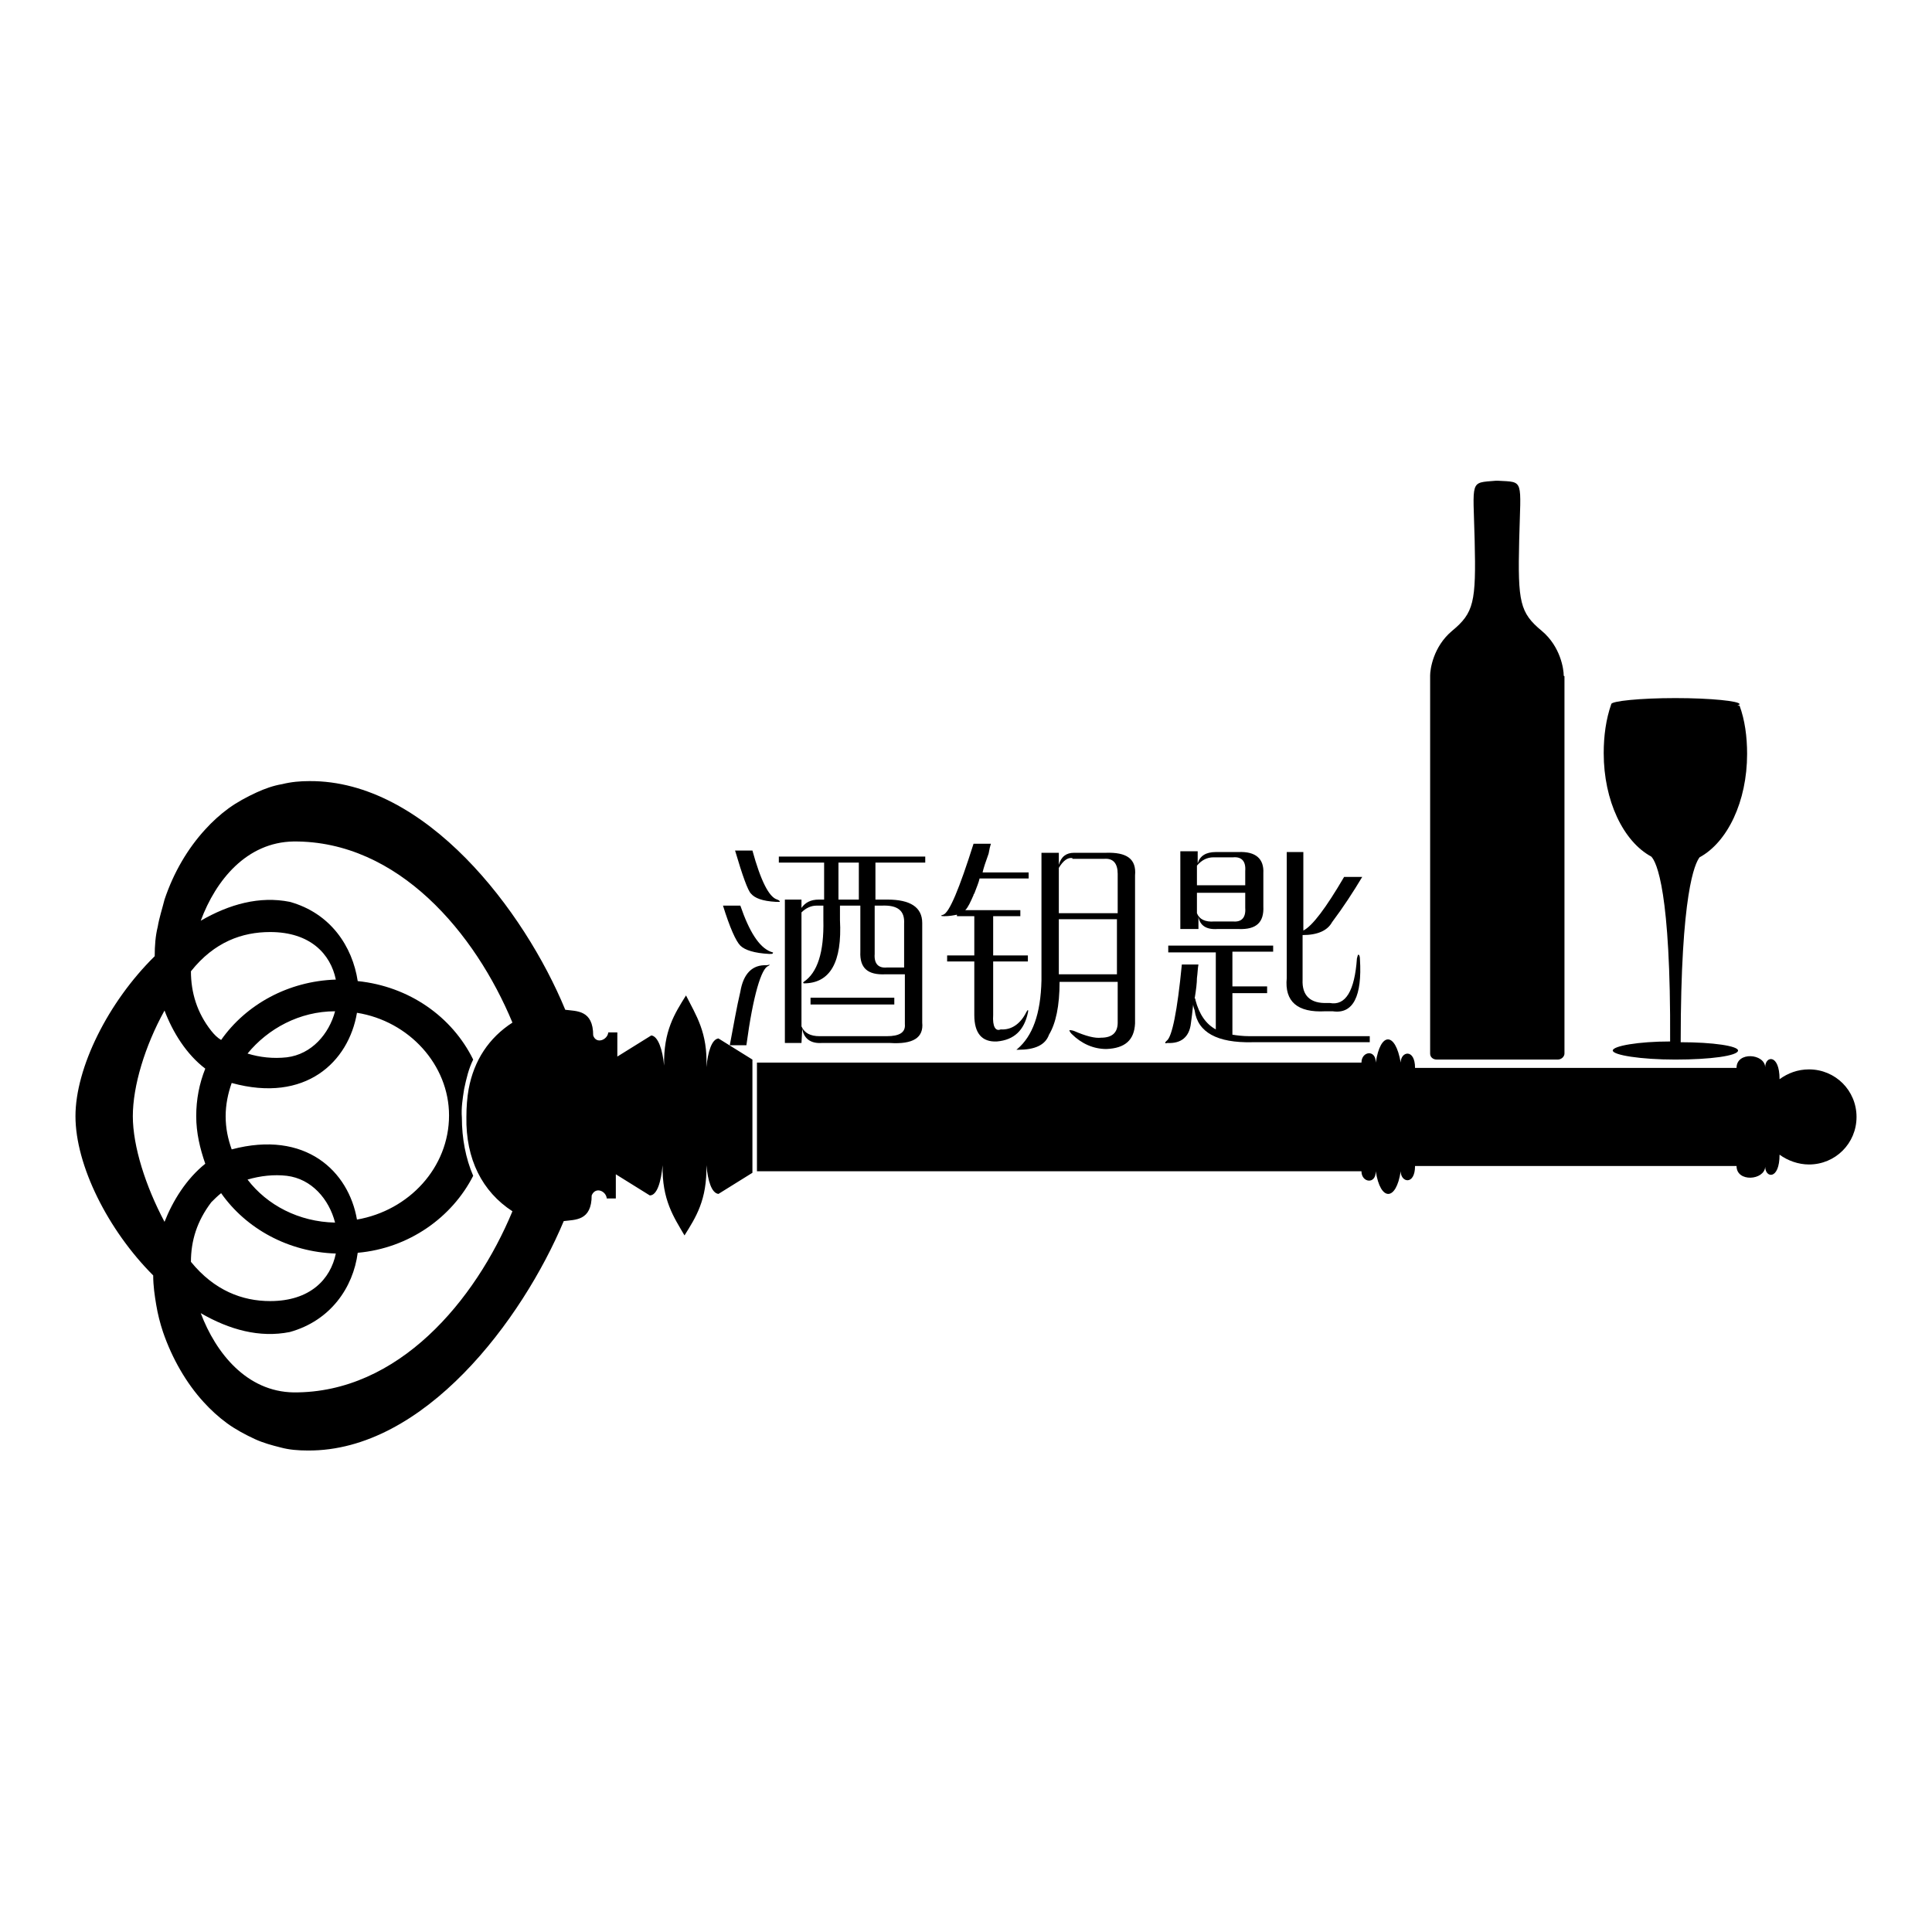
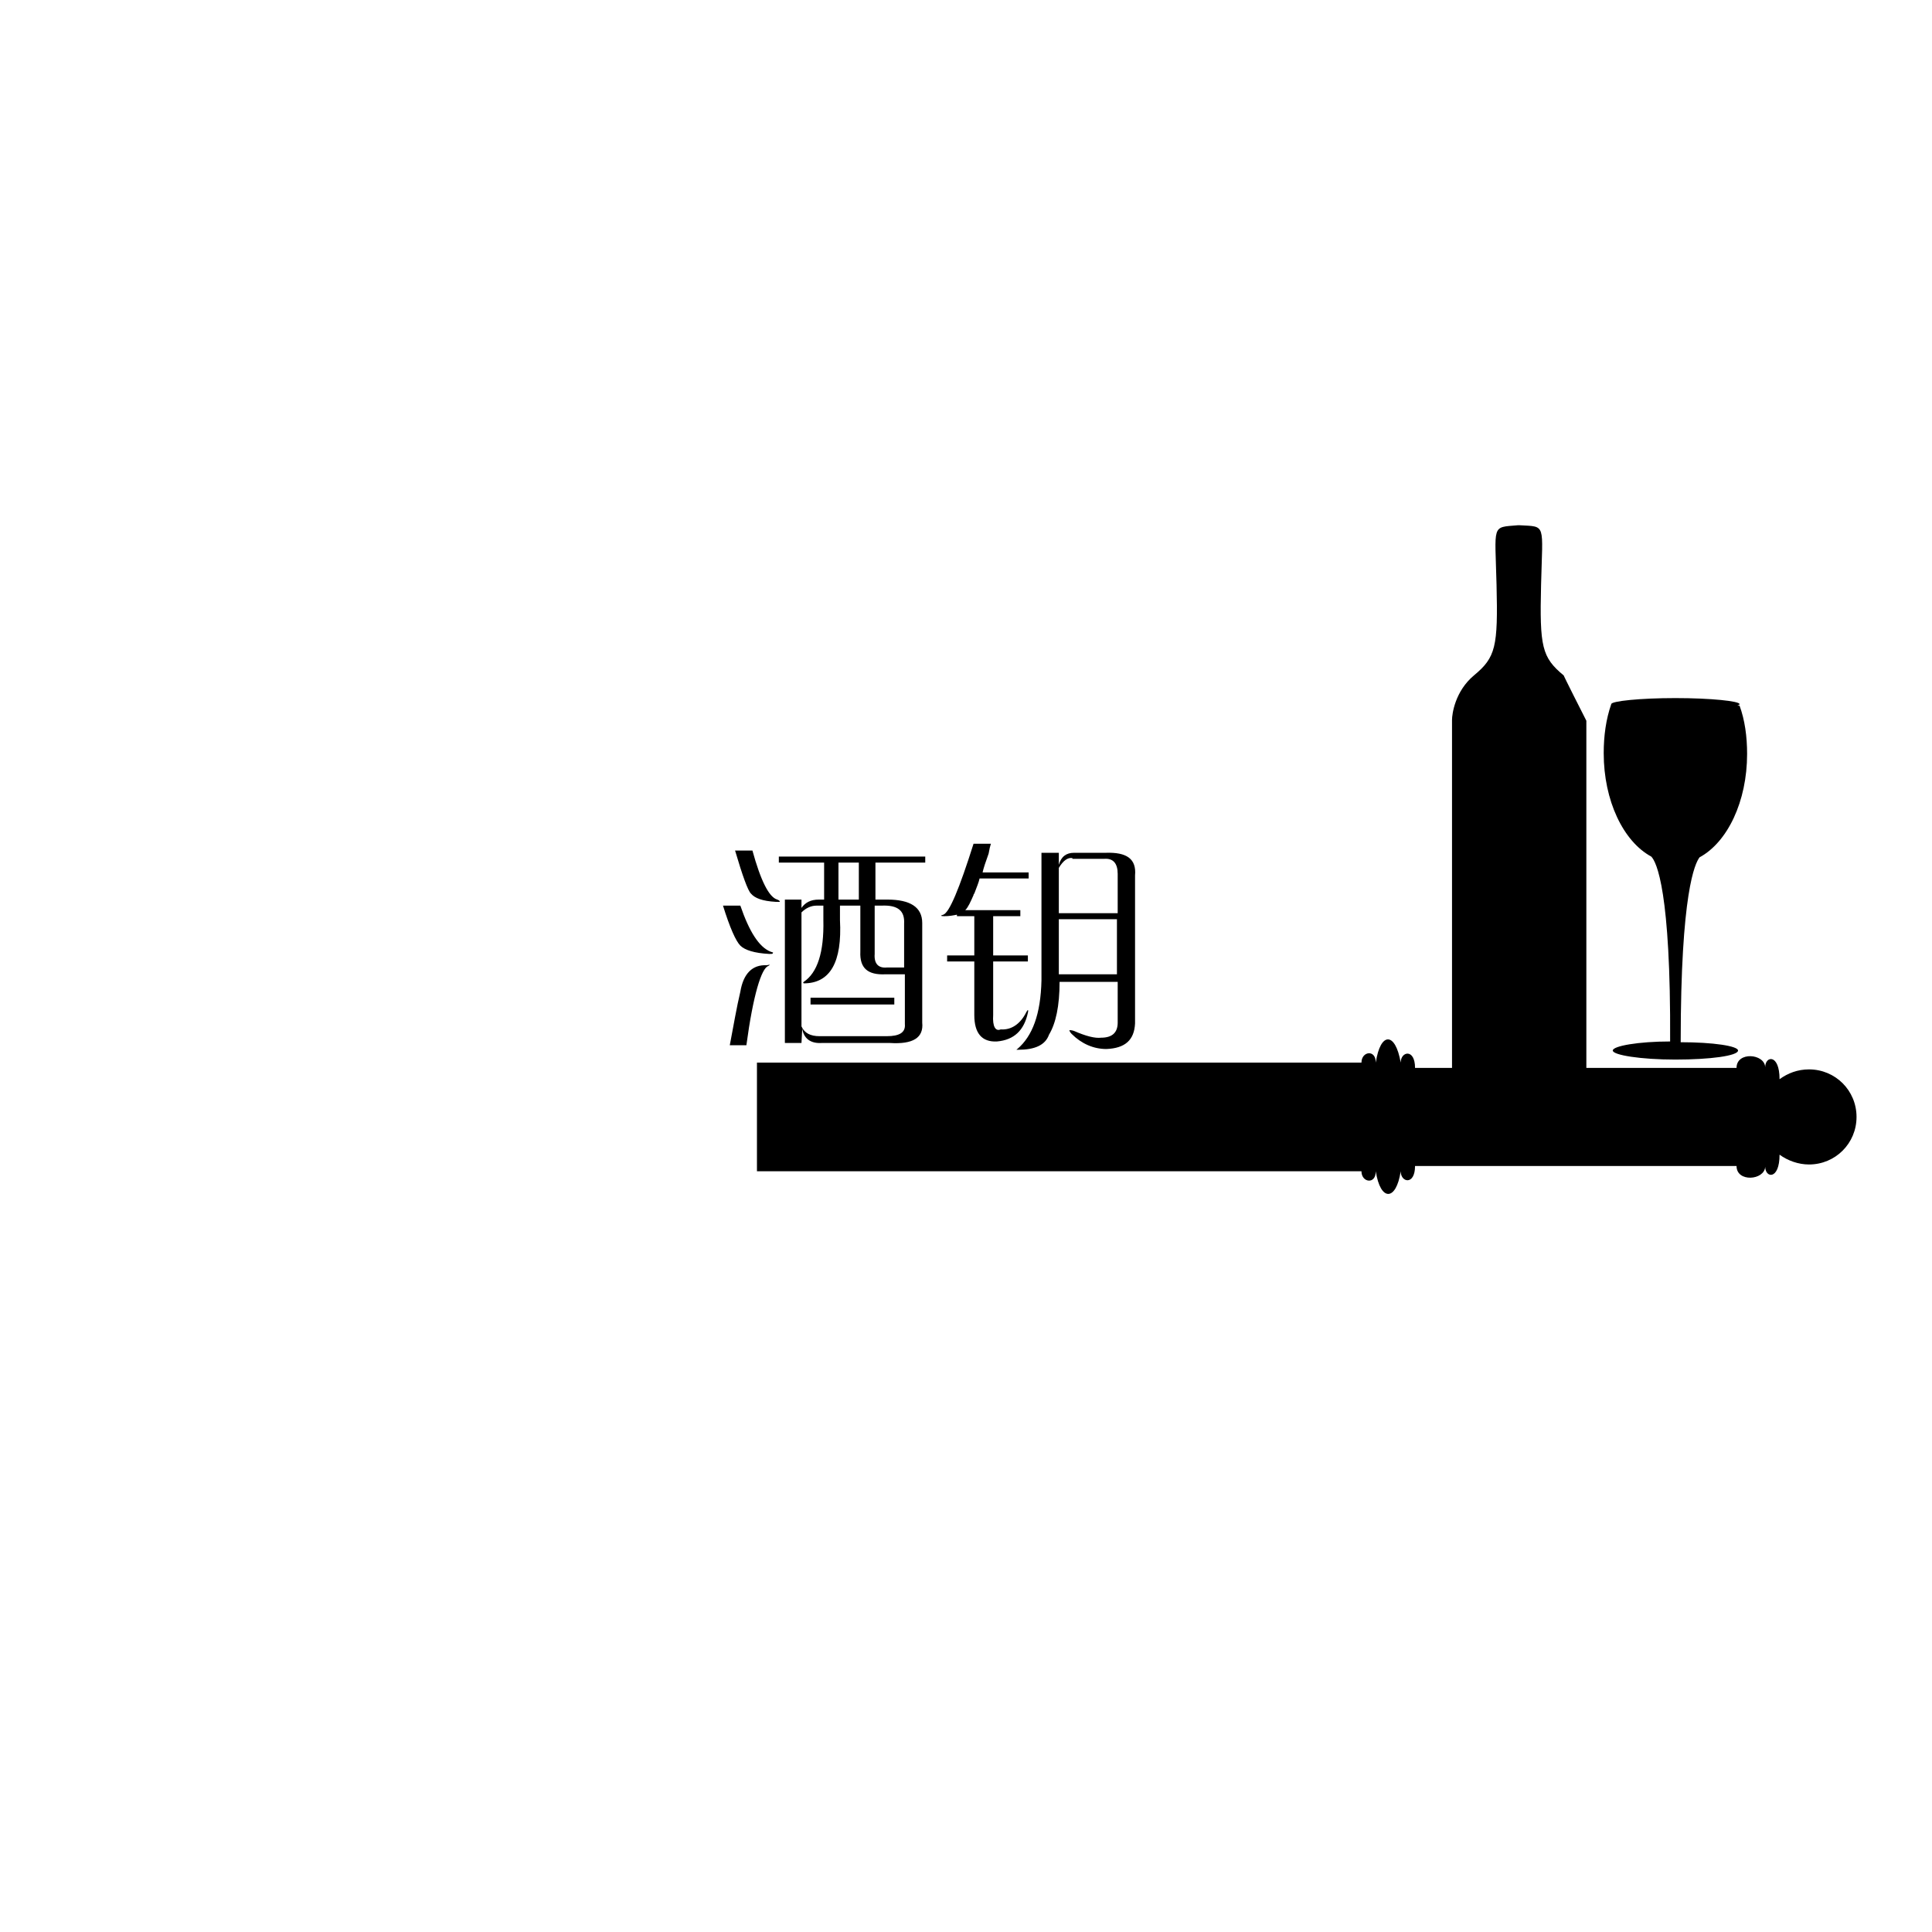
<svg xmlns="http://www.w3.org/2000/svg" version="1.1" x="0px" y="0px" viewBox="0 0 256 256" enable-background="new 0 0 256 256" xml:space="preserve">
  <g>
    <g>
-       <path fill="#000000" d="M32.8,139.6c1.6,0.5,3.4,0.7,5.2,0.5c3.3-0.4,5.6-3.1,6.4-6.1C39.7,134,35.5,136.3,32.8,139.6z M47.4,166c-0.6,4.6-3.6,9-9,10.5c-4,0.8-8-0.3-11.8-2.5c2,5.3,6.1,10.4,12.3,10.5l0,0c13.9,0.1,24.1-12.2,29-24c-4-2.6-6.2-6.9-6.1-12.5c0-1.3,0.1-2.6,0.3-3.7c0.7-3.8,2.7-6.8,5.8-8.8c-4.9-11.8-15.1-24.1-29-24l0,0c-6.2,0.1-10.3,5.1-12.3,10.5c3.8-2.2,7.8-3.3,11.8-2.5c5.4,1.5,8.3,5.9,9,10.5c6.8,0.7,12.5,4.7,15.3,10.4c-0.6,1.2-0.9,2.5-1.2,3.9c-0.2,1.3-0.4,2.5-0.3,3.8c0,2.7,0.5,5.4,1.5,7.7C59.9,161.3,54.2,165.4,47.4,166z M32.8,156.3c2.6,3.4,6.8,5.6,11.6,5.7c-0.8-3.1-3.1-5.8-6.4-6.2C36.3,155.6,34.5,155.8,32.8,156.3z M21.8,133.9c-2.6,4.7-4.2,10-4.2,14c0,4,1.7,9.3,4.2,14c1.1-2.8,2.9-5.7,5.4-7.7c-0.7-2-1.2-4.1-1.2-6.3c0-2.2,0.4-4.3,1.2-6.3C24.7,139.7,22.9,136.8,21.8,133.9z M47.3,134.2c-1.1,6.5-6.8,12-16.6,9.3c-0.5,1.4-0.8,2.9-0.8,4.4c0,1.6,0.3,3,0.8,4.4c9.8-2.6,15.5,2.9,16.6,9.3l0,0c6.9-1.2,12.2-6.9,12.2-13.8C59.5,141.1,54.2,135.3,47.3,134.2z M93.6,141.4c0.2-2,0.7-3.7,1.6-3.8l4.5,2.8v7.5v7.5l-4.5,2.8c-0.9-0.1-1.4-1.7-1.6-3.8h0c0.1,4.6-1.4,6.9-2.9,9.3c-1.4-2.4-3-4.7-2.9-9.3c-0.2,2.1-0.7,4-1.7,4l-4.5-2.8v3.2h-1.2c-0.1-1-1.5-1.6-2-0.4c0,3.4-2.2,3.2-3.7,3.4c-5.5,13.1-18.5,30.5-33.9,30.4c-1.3,0-2.5-0.1-3.6-0.4c-1.2-0.3-2.3-0.6-3.4-1.1c-1.3-0.6-2.6-1.3-3.7-2.1c-1.1-0.8-2.2-1.8-3.1-2.8c-2.3-2.5-4.2-5.8-5.4-9.3c-0.4-1.2-0.7-2.4-0.9-3.6c-0.2-1.2-0.4-2.5-0.4-3.9C14.3,163,10,154.4,10,147.9c0-6.4,4.3-15.1,10.5-21.2c0-1.4,0.1-2.7,0.4-3.9c0.2-1.2,0.6-2.4,0.9-3.6c1.2-3.6,3.1-6.8,5.4-9.3c0.9-1,2-2,3.1-2.8c1.1-0.8,2.4-1.5,3.7-2.1c1.1-0.5,2.2-0.9,3.4-1.1c1.2-0.3,2.4-0.4,3.6-0.4c15.4-0.1,28.5,17.2,33.9,30.3c1.5,0.2,3.7,0,3.7,3.4c0.4,1.2,1.9,0.6,2-0.4h1.2v3.2l4.5-2.8c0.9,0.1,1.5,1.9,1.7,4c-0.1-4.6,1.4-6.9,2.9-9.3C92.2,134.5,93.8,136.8,93.6,141.4L93.6,141.4L93.6,141.4z M35.8,123.5c-3.7,0-7.4,1.3-10.5,5.2c0,2.8,0.8,5.5,2.7,7.9c0.4,0.5,0.8,0.9,1.3,1.2l0,0c3.3-4.7,8.9-7.8,15.2-8l0,0C43.8,126.4,41.1,123.5,35.8,123.5z M29.3,158.1L29.3,158.1c-0.5,0.4-0.9,0.8-1.3,1.2c-1.9,2.5-2.7,5.1-2.7,7.9c3.1,3.8,6.8,5.2,10.5,5.2c5.3,0,8-2.9,8.7-6.3l0,0C38.2,165.9,32.6,162.8,29.3,158.1z" />
      <path fill="#000000" d="M233.9,141.4L233.9,141.4c0-1.5,1.9-1.8,1.9,1.6c1.1-0.8,2.4-1.3,3.9-1.3c3.5,0,6.3,2.8,6.3,6.3s-2.8,6.3-6.3,6.3c-1.4,0-2.8-0.5-3.9-1.3c0,3.4-1.9,3.1-1.9,1.6l0,0c-0.1,1.8-3.8,2.1-3.8-0.1h-42.6c0,2.6-1.9,2.2-1.9,0.7c-0.6,4-2.7,4-3.3,0c0,1.8-1.9,1.5-1.9,0h-80.1v-14.4h80.1c0-1.5,1.9-1.8,1.9,0c0.6-4.1,2.6-4.1,3.3,0c0-1.5,1.9-1.9,1.9,0.7h42.6C230.1,139.3,233.8,139.6,233.9,141.4z" />
      <path fill="#000000" d="M222.7,138.1c0-19.9,1.9-23.7,2.5-24.5c3.7-2,6.3-7.4,6.3-13.7c0-2.3-0.3-4.5-1-6.4h-0.3c0.2-0.1,0.3-0.1,0.3-0.2c0-0.4-3.8-0.8-8.5-0.8s-8.5,0.4-8.5,0.8l0,0c-0.7,2-1,4.2-1,6.5c0,6.3,2.6,11.7,6.3,13.7c0.7,0.7,2.6,4.6,2.5,24.5c-4.2,0-7.6,0.6-7.6,1.2c0,0.6,3.7,1.2,8.3,1.2c4.6,0,8.3-0.5,8.3-1.2C230.3,138.6,227,138.1,222.7,138.1z" />
-       <path fill="#000000" d="M207.2,89.5c0-0.8-0.4-3.8-2.9-5.9c-2.9-2.4-3.2-3.8-3-12c0.2-8.2,0.7-7.7-2.8-7.9h-0.3c-3.5,0.3-3-0.2-2.8,7.9c0.2,8.2-0.1,9.6-3,12c-2.5,2.1-2.9,5.1-2.9,5.9c0,0.1,0,0.1,0,0.2v49.9c0,0.5,0.4,0.8,0.9,0.8h16c0.5,0,0.9-0.4,0.9-0.8v-50C207.2,89.6,207.2,89.5,207.2,89.5z" />
+       <path fill="#000000" d="M207.2,89.5c-2.9-2.4-3.2-3.8-3-12c0.2-8.2,0.7-7.7-2.8-7.9h-0.3c-3.5,0.3-3-0.2-2.8,7.9c0.2,8.2-0.1,9.6-3,12c-2.5,2.1-2.9,5.1-2.9,5.9c0,0.1,0,0.1,0,0.2v49.9c0,0.5,0.4,0.8,0.9,0.8h16c0.5,0,0.9-0.4,0.9-0.8v-50C207.2,89.6,207.2,89.5,207.2,89.5z" />
      <path fill="#000000" d="M95.8,120h2.3c1.2,3.5,2.5,5.5,4,6.1c0.3,0.1,0.4,0.1,0.3,0.2c0,0.1-0.1,0.1-0.5,0.1c-1.9-0.1-3.2-0.5-3.8-1.1C97.5,124.7,96.7,122.9,95.8,120z M98.9,138.5h-2.2c0.5-2.6,0.9-5,1.4-7.1c0.4-2.4,1.6-3.6,3.5-3.5c0.5-0.1,0.5-0.1,0.2,0.1C100.9,128.3,99.8,131.8,98.9,138.5z M97.4,112.7h2.3c1.1,4,2.2,6.2,3.3,6.5c0.3,0.1,0.4,0.3,0.3,0.3h-0.5c-1.8-0.1-2.8-0.5-3.3-1.1C99.1,118,98.4,116.1,97.4,112.7z M106.2,138.2H104v-19h2.2v1.1c0.5-0.7,1.2-1.1,2.3-1.1h0.7v-4.9h-6v-0.8h19.4v0.8h-6.6v4.9h1.6c3,0,4.6,1,4.6,3.1v13.2c0.2,2-1.2,2.9-4.3,2.7h-9c-1.5,0.1-2.4-0.6-2.6-1.9L106.2,138.2L106.2,138.2z M109.1,121.9V120h-0.9c-0.7,0-1.4,0.3-2,0.9V136c0.4,0.9,1.2,1.3,2.4,1.3h8.9c1.7,0,2.5-0.5,2.4-1.6v-6.6h-2.6c-2.3,0.1-3.4-0.8-3.3-3V120h-2.7v1.9c0.3,5.6-1.3,8.4-4.8,8.4c-0.1-0.1-0.1-0.1,0-0.2C108.3,128.9,109.2,126.2,109.1,121.9z M118.5,133.1h-11.1v-0.9h11.1V133.1z M111.1,114.3v4.9h2.7v-4.9H111.1z M115.9,126.4c-0.1,1.3,0.5,1.9,1.6,1.8h2.3v-5.8c0.1-1.7-0.8-2.5-3-2.4h-0.9L115.9,126.4L115.9,126.4z" />
      <path fill="#000000" d="M129,111.8h2.3c-0.1,0.3-0.2,0.7-0.3,1.3c-0.4,1.1-0.7,2-0.8,2.5h6.1v0.8h-6.5c-0.1,0.5-0.4,1.2-0.7,2c-0.1,0.1-0.1,0.1-0.1,0.2c-0.4,0.9-0.7,1.6-1.1,2h7.3v0.8h-3.6v5.2h4.6v0.8h-4.6v7.1c-0.1,1.5,0.3,2.2,1,1.9c1.4,0.1,2.6-0.7,3.4-2.3c0.2-0.4,0.3-0.3,0.2,0.1c-0.5,2.3-1.8,3.6-4.1,3.8c-2,0.1-3-1.1-3-3.5v-7.1h-3.6v-0.8h3.6v-5.2h-2.3v-0.2c-0.5,0.1-1,0.2-1.7,0.2c-0.5,0-0.5-0.1-0.1-0.2C125.8,120.9,127.1,117.8,129,111.8z M138,129.9v-16.9h2.3v1.6c0.3-1.1,1-1.6,2-1.6h4.2c2.8-0.1,4.1,0.8,3.9,3v19.6c-0.1,2.2-1.3,3.3-3.8,3.4c-1.7,0-3.3-0.7-4.6-2c-0.2-0.2-0.3-0.4-0.3-0.5c0.1,0,0.3,0,0.6,0.1c1.6,0.7,2.8,1,3.6,0.9c1.5,0,2.2-0.7,2.2-2v-5.4h-7.7c0,3.2-0.5,5.5-1.4,7c-0.5,1.4-1.9,2-4.1,2c-0.2,0-0.3,0-0.1-0.1C136.8,137.3,137.9,134.4,138,129.9z M142.1,113.7c-0.6-0.1-1.2,0.3-1.8,1.3v6h7.8v-5.2c0-1.4-0.6-2.1-1.8-2H142.1z M140.3,121.8v7.3h7.7v-7.3H140.3z" />
-       <path fill="#000000" d="M168.6,126.1h-5.3v4.6h4.6v0.9h-4.6v5.5c0.6,0.1,1.4,0.2,2.3,0.2h15.9v0.8h-15.6c-4.6,0.1-7.2-1.3-7.6-4.2c-0.1-0.3-0.2-0.6-0.2-0.8c-0.1,1-0.2,1.8-0.3,2.5c-0.2,1.8-1.3,2.7-3.1,2.6c-0.3,0.1-0.4,0-0.2-0.2l0.1-0.1c0.7-0.5,1.4-3.9,2-10.1h2.2c-0.1,0.5-0.1,1.1-0.2,1.8c0,0.6-0.1,1.5-0.3,2.7c0.1,0,0.1,0.1,0.1,0.2c0.5,1.9,1.4,3.2,2.7,3.9v-10.2h-6.3v-0.9h13.9V126.1L168.6,126.1z M158.7,123.1h-2.3v-10.3h2.3v1.6c0.3-1,1.1-1.5,2.4-1.5h3c2.3-0.1,3.4,0.9,3.3,2.8v4.4c0.1,2.1-0.9,3.1-3.3,3h-2.8c-1.5,0.1-2.3-0.5-2.5-1.6V123.1z M160.8,113.6c-0.9,0-1.6,0.4-2.2,1.1v2.6h6.4v-1.9c0.1-1.3-0.5-1.9-1.6-1.8H160.8z M163.4,122.1c1.1,0.1,1.7-0.5,1.6-1.8v-2h-6.4v2.7c0.3,0.8,1.1,1.2,2.3,1.1H163.4L163.4,122.1z M176.6,134h-1c-3.7,0.2-5.4-1.3-5.1-4.4v-16.7h2.2v10.4c1.2-0.6,3-3,5.4-7.1h2.4c-1.2,2-2.5,4-4,6c-0.6,1.1-1.9,1.7-3.9,1.7v5.9c-0.1,2.1,1,3.2,3.3,3.1h0.3c2.1,0.4,3.3-1.6,3.6-5.9c0.1-0.3,0.1-0.5,0.2-0.5c0.1,0,0.2,0.2,0.2,0.6C180.5,132,179.3,134.4,176.6,134z" />
    </g>
  </g>
</svg>